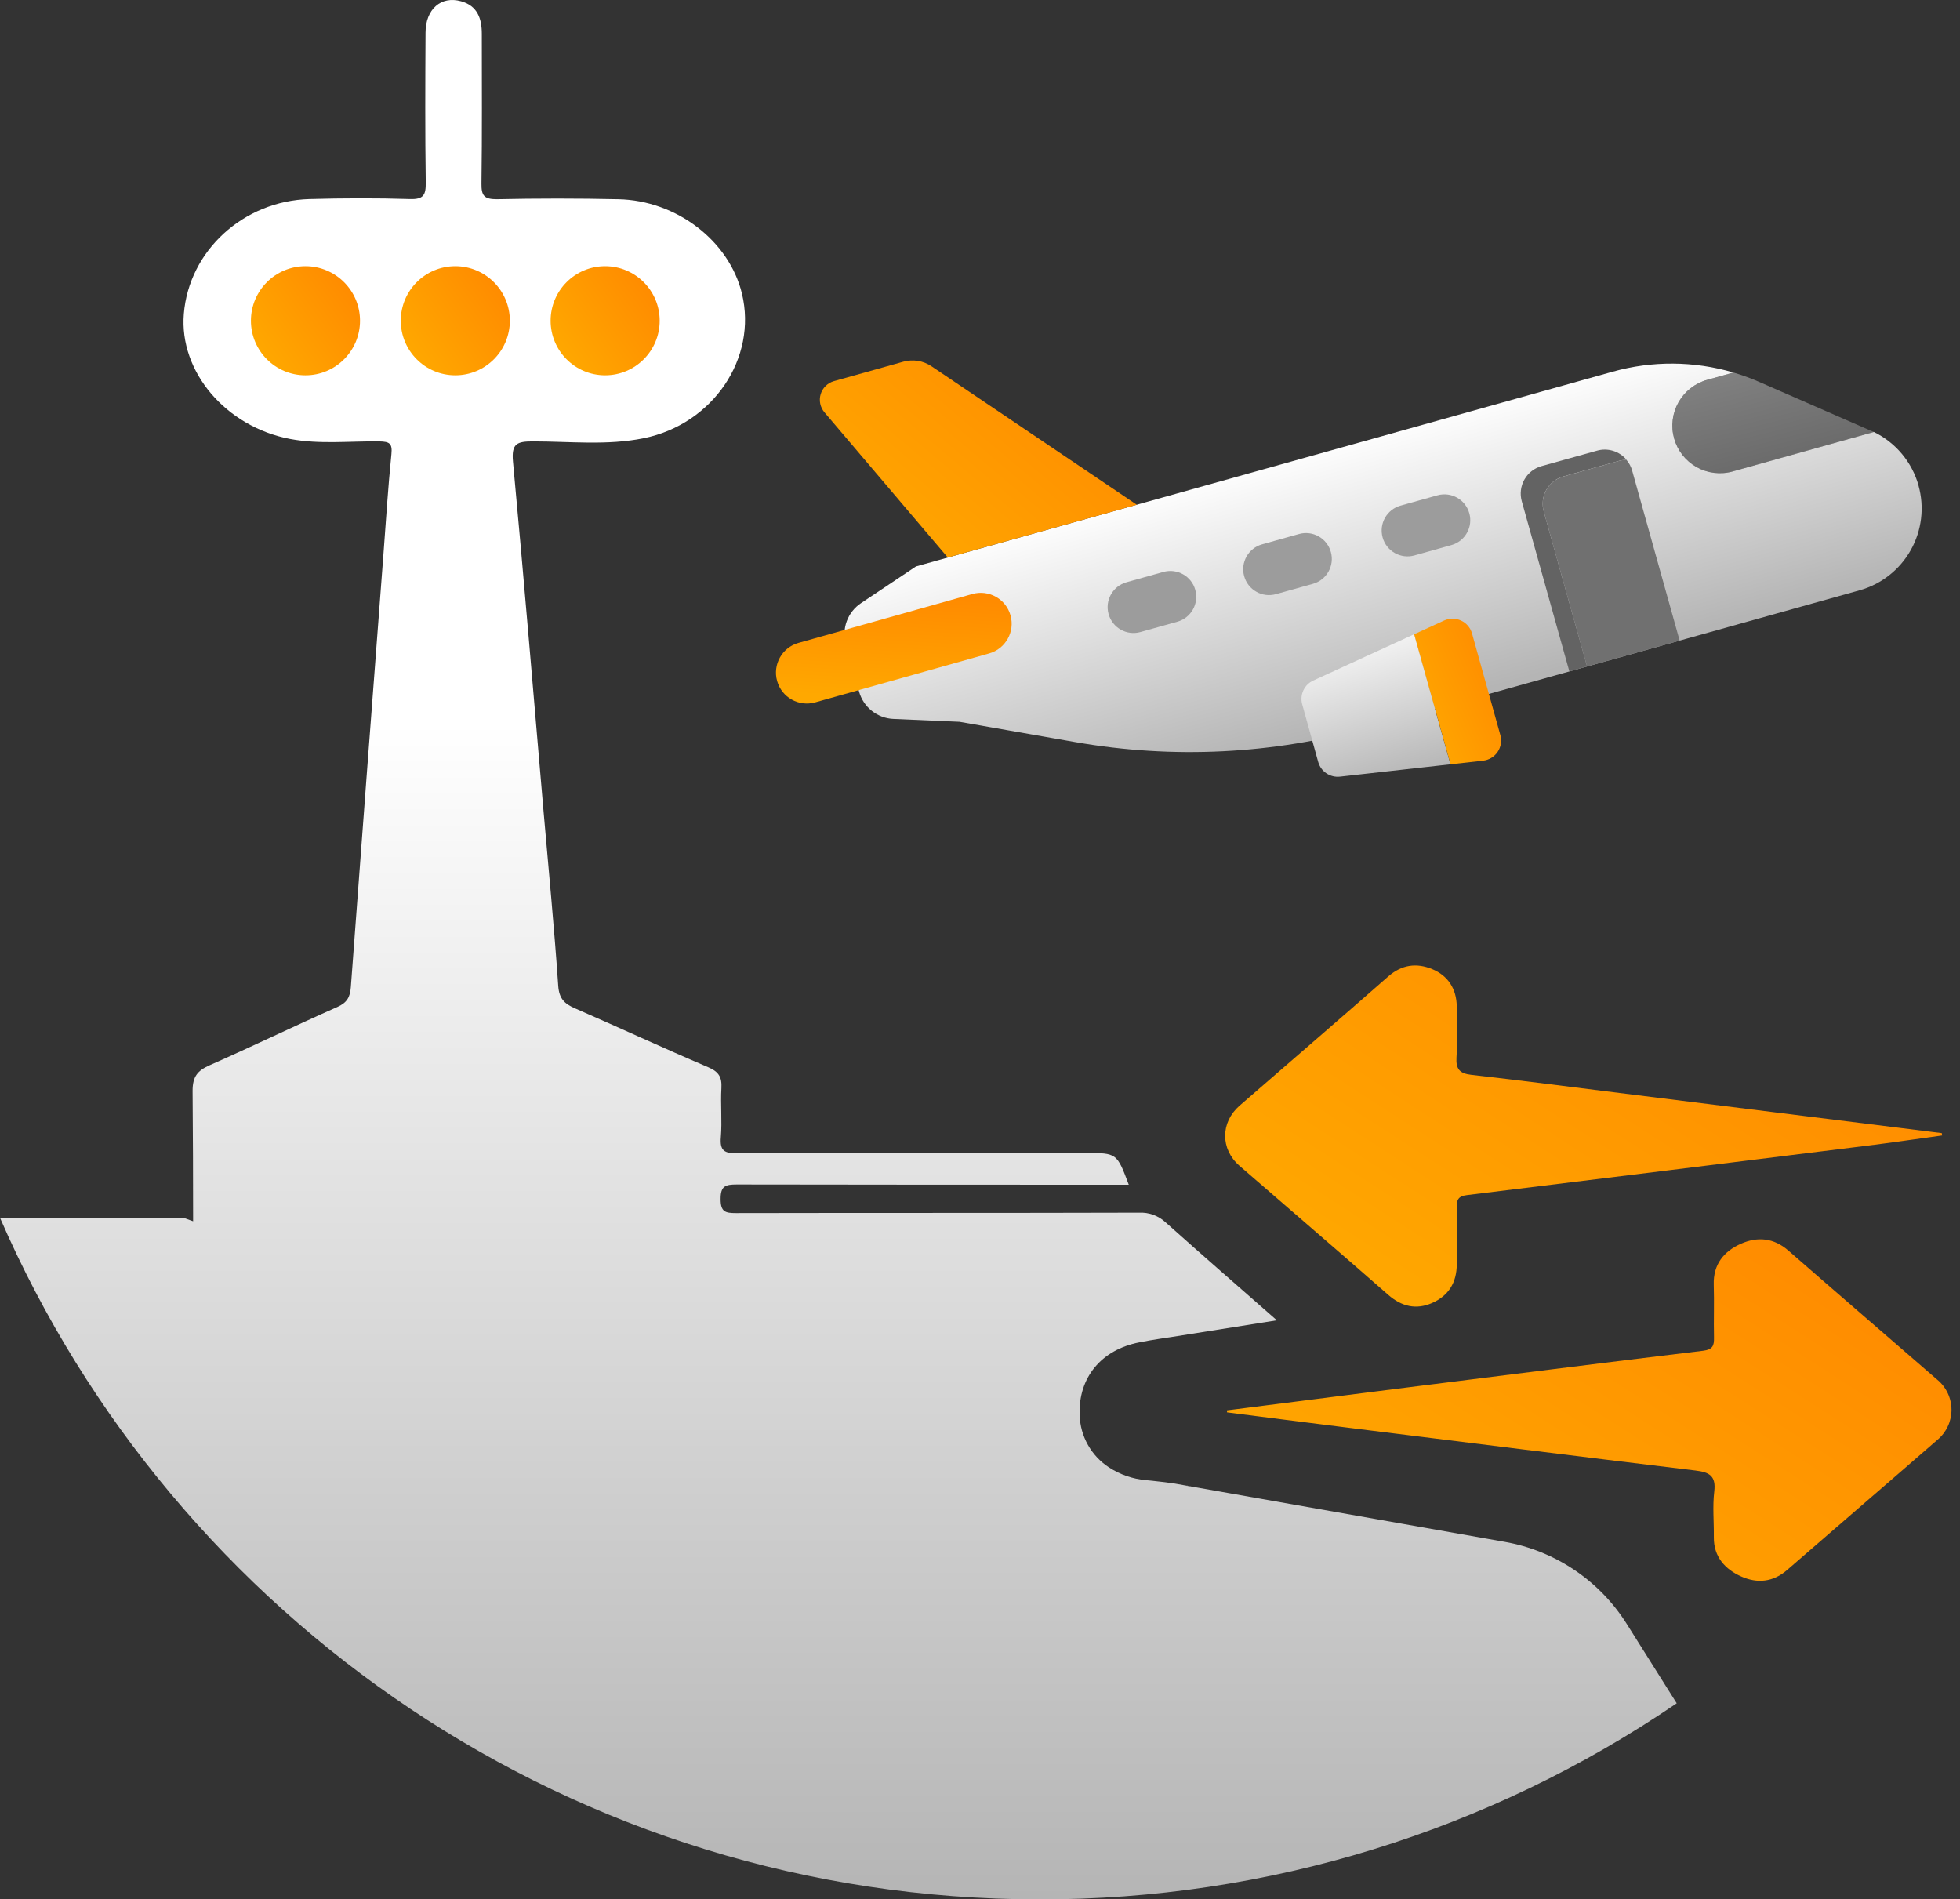
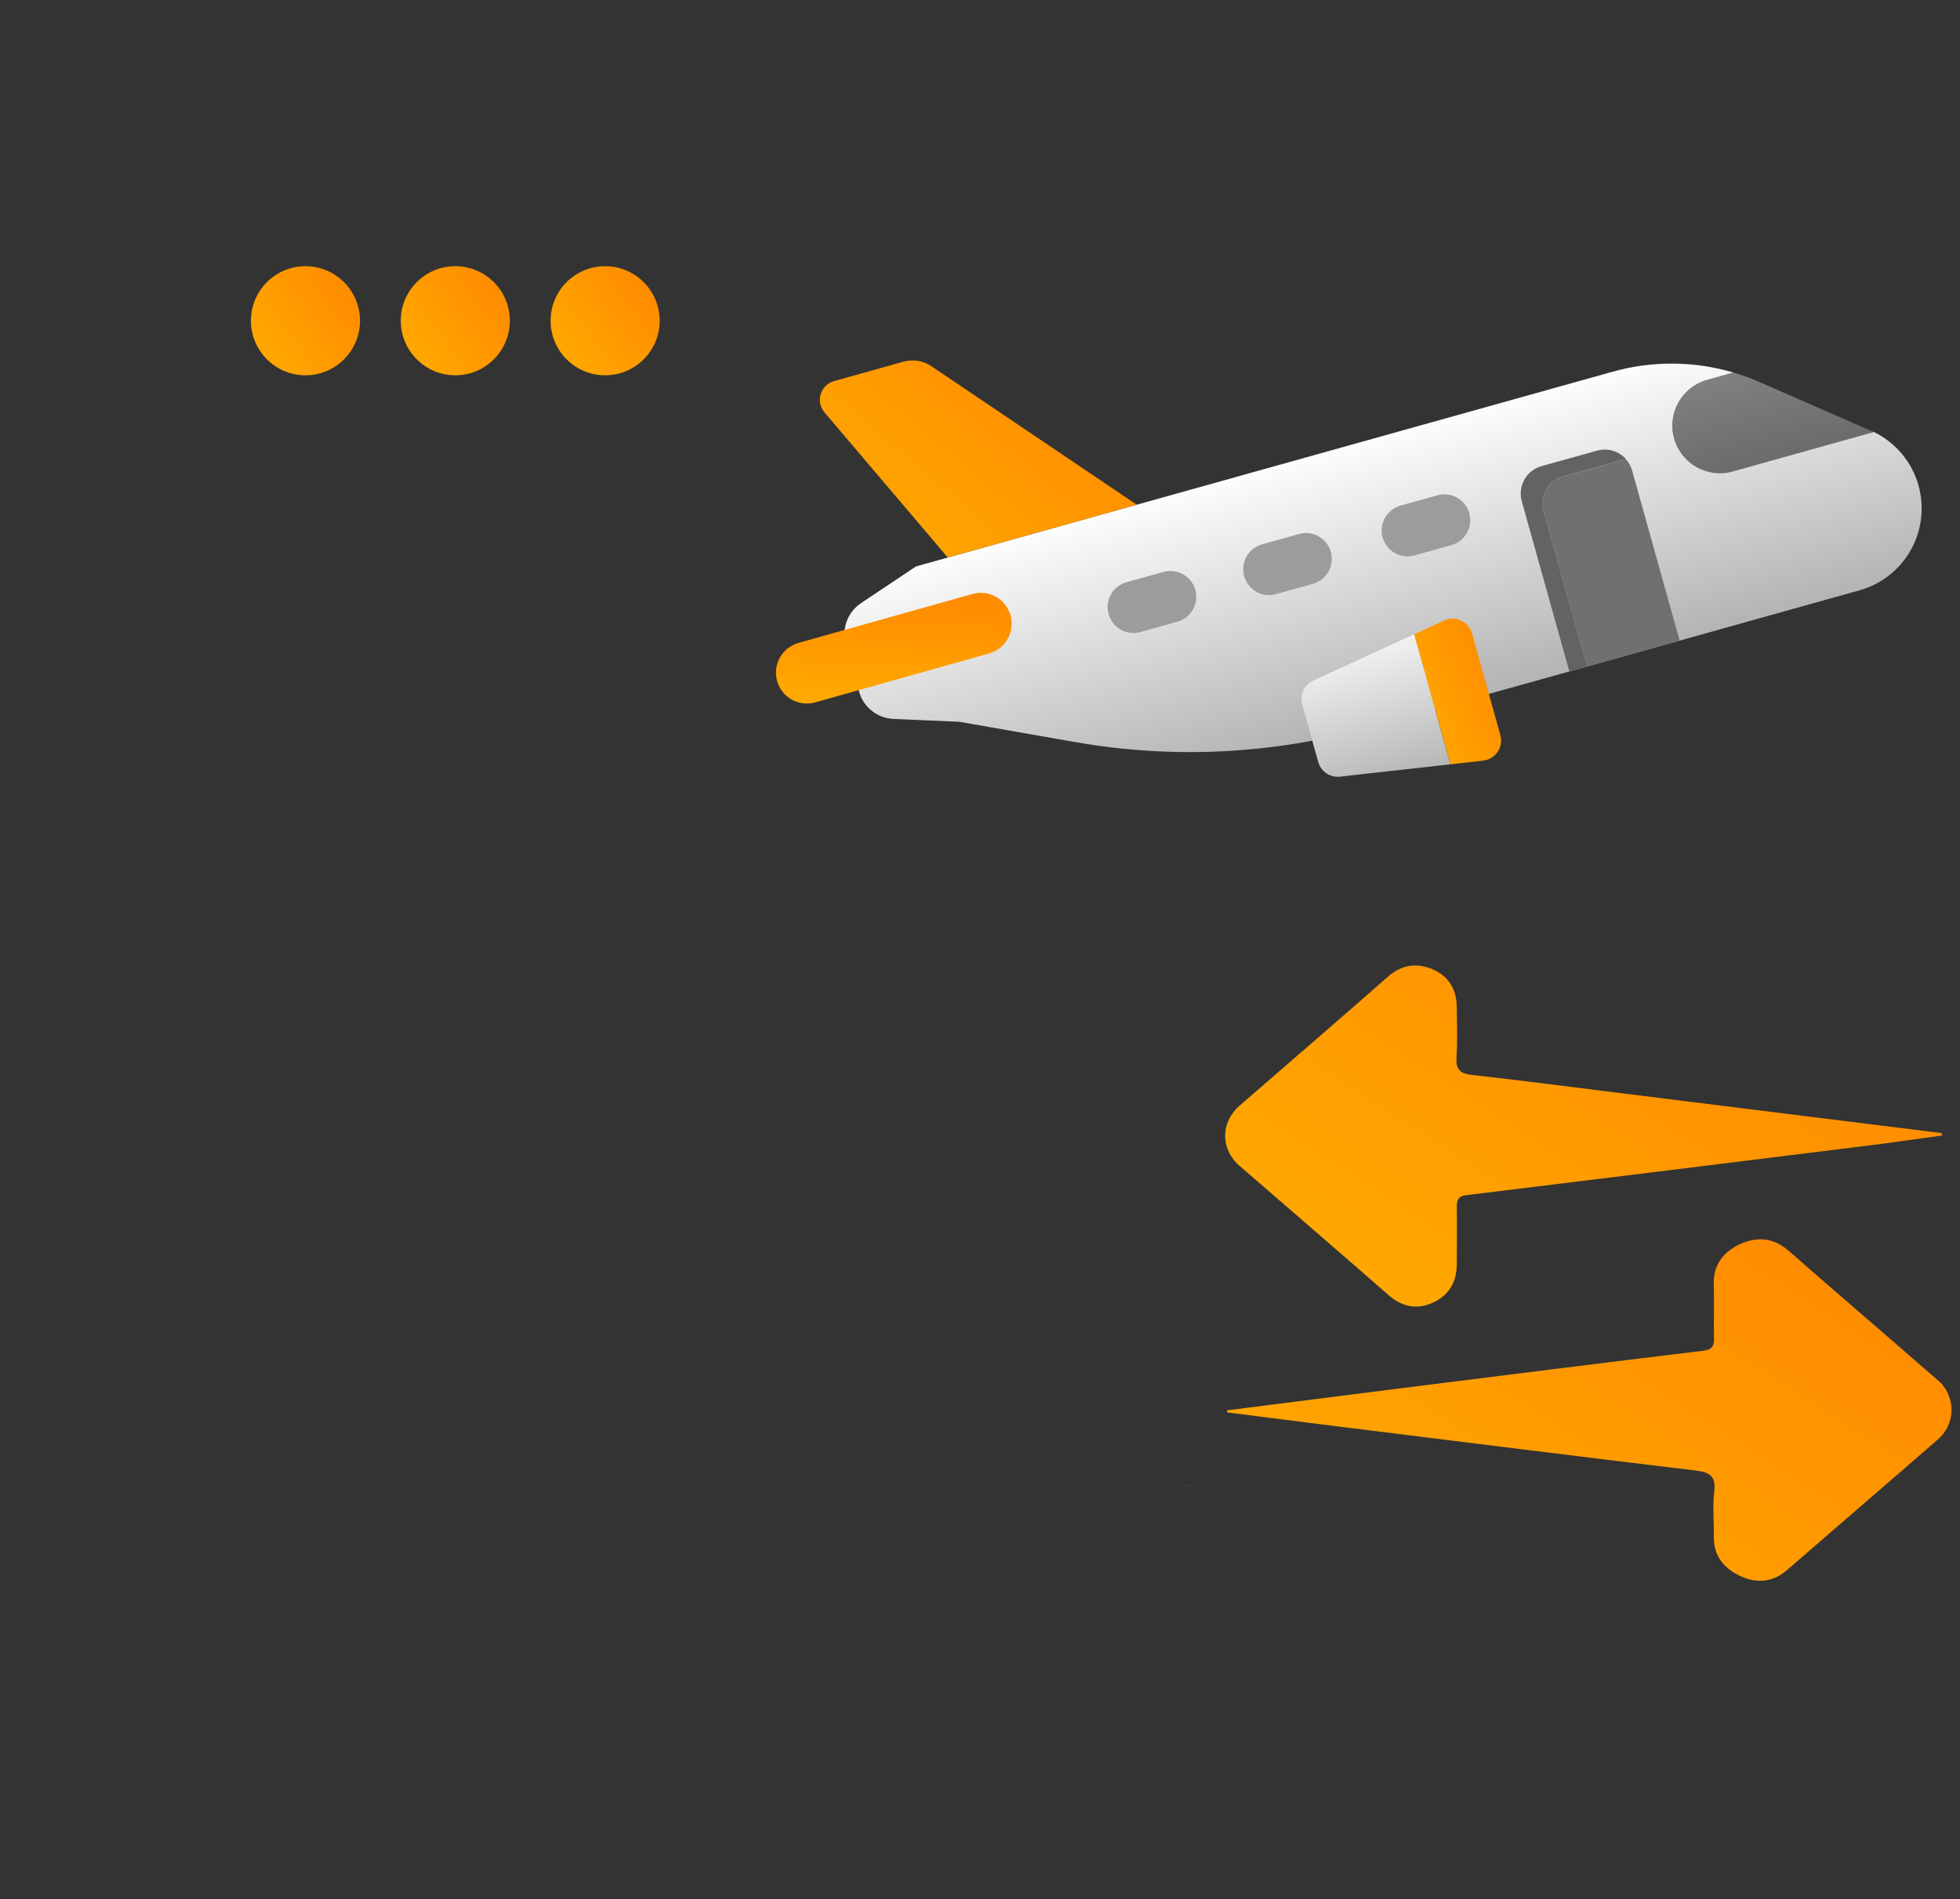
<svg xmlns="http://www.w3.org/2000/svg" width="129" height="125" viewBox="0 0 129 125" fill="none">
  <rect x="0" y="0" width="129" height="125" fill="#333333" stroke="none" />
  <path d="M123.332 28.428L114.046 31.026C113.65 31.137 113.236 31.169 112.828 31.12C112.42 31.072 112.026 30.943 111.667 30.742C111.309 30.541 110.994 30.271 110.74 29.948C110.486 29.625 110.298 29.255 110.187 28.859C110.076 28.464 110.043 28.05 110.092 27.642C110.141 27.234 110.27 26.839 110.471 26.481C110.672 26.123 110.942 25.808 111.265 25.553C111.588 25.299 111.958 25.111 112.353 25L114.087 24.516C114.668 24.686 115.237 24.894 115.792 25.137L122.87 28.232L123.332 28.428Z" fill="url(#paint0_linear_176_117)" />
  <path d="M126.269 31.954C126.467 32.661 126.524 33.401 126.436 34.131C126.348 34.861 126.118 35.566 125.757 36.206C125.397 36.846 124.913 37.41 124.335 37.863C123.757 38.317 123.095 38.652 122.387 38.849L90.074 47.883C83.796 49.637 77.206 49.964 70.785 48.84L63.15 47.502L58.8 47.313C58.283 47.291 57.786 47.105 57.381 46.783C56.975 46.462 56.682 46.02 56.542 45.521L55.668 42.396C55.529 41.897 55.551 41.367 55.73 40.882C55.91 40.397 56.238 39.98 56.669 39.693L60.287 37.277L106.139 24.462C108.742 23.733 111.497 23.752 114.089 24.515L112.353 25C111.554 25.224 110.877 25.756 110.47 26.479C110.063 27.202 109.96 28.057 110.184 28.856C110.407 29.655 110.939 30.333 111.662 30.74C112.385 31.146 113.241 31.25 114.04 31.026L123.332 28.428C124.043 28.774 124.672 29.267 125.179 29.874C125.686 30.481 126.058 31.188 126.271 31.95L126.269 31.954Z" fill="url(#paint1_linear_176_117)" />
  <path d="M74.82 33.217L61.306 24.103C61.038 23.922 60.733 23.801 60.414 23.75C60.094 23.698 59.767 23.716 59.455 23.803L54.885 25.083C54.68 25.142 54.492 25.251 54.34 25.401C54.188 25.55 54.075 25.736 54.014 25.941C53.952 26.145 53.942 26.362 53.986 26.571C54.03 26.78 54.125 26.975 54.264 27.138L62.38 36.691L74.82 33.217Z" fill="url(#paint2_linear_176_117)" />
  <path d="M64.001 39.091L52.553 42.31C51.472 42.614 50.843 43.737 51.147 44.818C51.45 45.898 52.573 46.528 53.654 46.224L65.101 43.004C66.182 42.7 66.812 41.578 66.508 40.497C66.204 39.416 65.081 38.787 64.001 39.091Z" fill="url(#paint3_linear_176_117)" />
  <path d="M107.055 30.262C106.887 30.262 106.721 30.285 106.56 30.33L102.902 31.353C102.665 31.419 102.443 31.53 102.249 31.681C102.055 31.833 101.893 32.021 101.772 32.236C101.652 32.45 101.575 32.686 101.545 32.93C101.516 33.174 101.536 33.422 101.603 33.659L104.455 43.86L103.289 44.185L100.157 32.986C100.023 32.507 100.085 31.995 100.329 31.562C100.572 31.129 100.978 30.81 101.456 30.676L105.104 29.661C105.452 29.56 105.822 29.564 106.169 29.67C106.515 29.777 106.823 29.983 107.055 30.262Z" fill="#636363" />
  <path d="M107.419 30.959L110.549 42.16L104.455 43.864L101.603 33.663C101.536 33.426 101.516 33.178 101.546 32.934C101.575 32.69 101.652 32.454 101.772 32.24C101.893 32.025 102.055 31.837 102.249 31.686C102.443 31.534 102.665 31.422 102.902 31.357L106.554 30.334C106.715 30.289 106.881 30.266 107.049 30.266C107.22 30.468 107.346 30.705 107.419 30.959Z" fill="#707070" />
  <path d="M85.496 35.144L83.066 35.823C82.162 36.076 81.633 37.014 81.886 37.919L81.887 37.921C82.14 38.826 83.078 39.354 83.982 39.101L86.412 38.422C87.317 38.169 87.845 37.23 87.592 36.326L87.591 36.324C87.339 35.419 86.4 34.891 85.496 35.144Z" fill="#9C9C9C" />
  <path d="M76.573 37.638L74.143 38.318C73.239 38.571 72.71 39.509 72.963 40.413L72.964 40.415C73.217 41.32 74.155 41.848 75.059 41.595L77.489 40.916C78.394 40.663 78.922 39.725 78.669 38.82L78.669 38.818C78.416 37.914 77.478 37.386 76.573 37.638Z" fill="#9C9C9C" />
  <path d="M94.609 32.596L92.179 33.275C91.274 33.528 90.746 34.466 90.999 35.371L90.999 35.373C91.252 36.277 92.191 36.806 93.095 36.553L95.525 35.873C96.429 35.62 96.958 34.682 96.705 33.778L96.704 33.776C96.451 32.871 95.513 32.343 94.609 32.596Z" fill="#9C9C9C" />
  <path d="M93.071 41.741L95.463 50.3L88.191 51.112C87.876 51.147 87.56 51.069 87.298 50.892C87.035 50.716 86.845 50.451 86.76 50.147L85.707 46.354C85.622 46.049 85.649 45.724 85.782 45.437C85.915 45.15 86.147 44.92 86.434 44.788L93.071 41.741Z" fill="url(#paint4_linear_176_117)" />
  <path d="M96.884 41.689L98.749 48.382C98.8 48.567 98.811 48.762 98.78 48.952C98.749 49.142 98.677 49.323 98.569 49.483C98.461 49.642 98.319 49.777 98.154 49.876C97.99 49.976 97.805 50.038 97.614 50.06L95.47 50.3L93.077 41.741L95.053 40.834C95.228 40.755 95.418 40.714 95.61 40.716C95.802 40.717 95.991 40.76 96.165 40.841C96.339 40.922 96.493 41.04 96.618 41.186C96.742 41.333 96.833 41.504 96.884 41.689Z" fill="url(#paint5_linear_176_117)" />
-   <path d="M110.355 112.095C97.994 120.525 83.375 125.023 68.413 125C37.784 125 11.477 106.542 0 80.144H12.074L12.71 80.372C12.71 77.512 12.698 74.652 12.675 71.79C12.675 70.844 13.004 70.459 13.795 70.106C16.61 68.864 19.388 67.517 22.201 66.272C22.839 65.991 23.042 65.614 23.09 64.974C23.797 55.467 24.513 45.962 25.238 36.457C25.405 34.263 25.54 32.068 25.762 29.878C25.832 29.176 25.627 29.064 24.985 29.05C23.021 29.019 21.049 29.257 19.092 28.888C14.858 28.082 11.788 24.462 12.099 20.661C12.432 16.518 16.01 13.22 20.372 13.1C22.57 13.04 24.774 13.03 26.973 13.1C27.887 13.131 28.032 12.827 28.021 12.002C27.974 8.721 27.988 5.438 28.007 2.155C28.007 0.606 29.03 -0.287 30.346 0.084C31.419 0.382 31.713 1.217 31.711 2.23C31.711 5.513 31.735 8.794 31.688 12.075C31.677 12.874 31.86 13.111 32.69 13.111C35.354 13.054 38.019 13.054 40.684 13.111C44.532 13.185 48 15.861 48.833 19.325C49.856 23.577 46.923 27.915 42.366 28.84C39.959 29.329 37.513 29.048 35.087 29.048C34.026 29.048 33.65 29.184 33.763 30.388C34.482 38.073 35.116 45.764 35.779 53.455C36.108 57.26 36.481 61.063 36.74 64.874C36.798 65.728 37.154 66.061 37.846 66.361C40.775 67.637 43.673 68.982 46.612 70.235C47.302 70.529 47.522 70.885 47.48 71.602C47.418 72.679 47.532 73.769 47.443 74.844C47.368 75.741 47.683 75.906 48.526 75.902C56.172 75.869 63.817 75.881 71.462 75.881C73.507 75.881 73.507 75.881 74.292 77.967C65.634 77.967 57.062 77.967 48.491 77.951C47.737 77.951 47.42 78.052 47.428 78.922C47.428 79.751 47.737 79.836 48.431 79.834C57.273 79.815 66.116 79.834 74.959 79.807C75.281 79.79 75.603 79.838 75.906 79.949C76.208 80.059 76.486 80.229 76.722 80.449C79.075 82.555 81.459 84.627 84.038 86.891L77.505 87.927C76.676 88.059 75.827 88.171 74.994 88.341C72.473 88.825 70.963 90.673 71.058 93.126C71.078 93.814 71.264 94.487 71.601 95.087C71.937 95.687 72.414 96.197 72.991 96.572C73.72 97.047 74.554 97.335 75.421 97.411C76.249 97.496 77.094 97.575 77.925 97.743L78.594 97.9C78.373 97.84 78.149 97.788 77.925 97.743L99.037 101.471C100.675 101.76 102.235 102.388 103.616 103.316C104.998 104.243 106.17 105.449 107.057 106.857L110.355 112.095Z" fill="url(#paint6_linear_176_117)" />
  <path d="M78.59 97.883L77.921 97.726C78.142 97.772 78.366 97.823 78.59 97.883Z" fill="url(#paint7_linear_176_117)" />
  <path d="M80.755 92.817C84.461 92.345 88.167 91.874 91.874 91.404C98.61 90.559 105.338 89.708 112.082 88.896C112.718 88.819 112.822 88.569 112.809 88.028C112.782 86.87 112.83 85.71 112.793 84.554C112.749 83.206 113.462 82.346 114.588 81.849C115.674 81.373 116.743 81.46 117.706 82.303C120.96 85.147 124.239 87.962 127.499 90.795C127.792 91.035 128.028 91.338 128.191 91.68C128.353 92.022 128.438 92.396 128.44 92.775C128.441 93.153 128.358 93.528 128.198 93.871C128.037 94.214 127.803 94.518 127.512 94.76C124.222 97.623 120.912 100.462 117.621 103.323C116.695 104.129 115.649 104.216 114.603 103.75C113.557 103.284 112.782 102.465 112.799 101.167C112.811 100.164 112.708 99.149 112.826 98.159C112.952 97.123 112.498 96.885 111.593 96.777C103.898 95.852 96.209 94.888 88.518 93.933C85.931 93.612 83.34 93.279 80.759 92.95L80.755 92.817Z" fill="url(#paint8_linear_176_117)" />
  <path d="M127.827 74.726C126.199 74.949 124.57 75.19 122.938 75.393C114.139 76.488 105.339 77.574 96.539 78.651C95.948 78.721 95.872 78.989 95.88 79.48C95.901 80.722 95.88 81.948 95.88 83.185C95.88 84.422 95.327 85.281 94.25 85.754C93.214 86.205 92.255 85.994 91.368 85.215C88.123 82.365 84.837 79.556 81.577 76.722C80.316 75.623 80.324 73.87 81.577 72.77C84.837 69.935 88.118 67.12 91.362 64.267C92.257 63.482 93.226 63.352 94.262 63.778C95.298 64.205 95.863 65.071 95.878 66.227C95.89 67.345 95.934 68.468 95.861 69.585C95.814 70.359 96.068 70.649 96.839 70.736C100.095 71.105 103.347 71.525 106.599 71.931L127.802 74.572L127.827 74.726Z" fill="url(#paint9_linear_176_117)" />
  <path d="M20.105 24.698C22.087 24.698 23.695 23.09 23.695 21.108C23.695 19.125 22.087 17.518 20.105 17.518C18.122 17.518 16.515 19.125 16.515 21.108C16.515 23.09 18.122 24.698 20.105 24.698Z" fill="url(#paint10_linear_176_117)" />
  <path d="M29.967 24.698C31.949 24.698 33.556 23.09 33.556 21.108C33.556 19.125 31.949 17.518 29.967 17.518C27.984 17.518 26.377 19.125 26.377 21.108C26.377 23.09 27.984 24.698 29.967 24.698Z" fill="url(#paint11_linear_176_117)" />
  <path d="M39.828 24.698C41.811 24.698 43.418 23.09 43.418 21.108C43.418 19.125 41.811 17.518 39.828 17.518C37.846 17.518 36.239 19.125 36.239 21.108C36.239 23.09 37.846 24.698 39.828 24.698Z" fill="url(#paint12_linear_176_117)" />
  <path d="M78.59 97.883L77.921 97.726C78.142 97.772 78.366 97.823 78.59 97.883Z" fill="url(#paint13_linear_176_117)" />
  <defs>
    <linearGradient id="paint0_linear_176_117" x1="115.111" y1="22.163" x2="117.539" y2="31.709" gradientUnits="userSpaceOnUse">
      <stop stop-color="#878787" />
      <stop offset="1" stop-color="#666666" />
    </linearGradient>
    <linearGradient id="paint1_linear_176_117" x1="93.59" y1="46.517" x2="88.595" y2="28.653" gradientUnits="userSpaceOnUse">
      <stop stop-color="#B5B5B5" />
      <stop offset="1" stop-color="white" />
    </linearGradient>
    <linearGradient id="paint2_linear_176_117" x1="57.708" y1="35.973" x2="71.423" y2="19.754" gradientUnits="userSpaceOnUse">
      <stop stop-color="#FFA800" />
      <stop offset="1" stop-color="#FF8500" />
    </linearGradient>
    <linearGradient id="paint3_linear_176_117" x1="54.397" y1="45.781" x2="54.885" y2="37.558" gradientUnits="userSpaceOnUse">
      <stop stop-color="#FFA800" />
      <stop offset="1" stop-color="#FF8500" />
    </linearGradient>
    <linearGradient id="paint4_linear_176_117" x1="91.505" y1="51.617" x2="88.52" y2="40.938" gradientUnits="userSpaceOnUse">
      <stop stop-color="#B5B5B5" />
      <stop offset="1" stop-color="white" />
    </linearGradient>
    <linearGradient id="paint5_linear_176_117" x1="94.105" y1="49.769" x2="101.668" y2="46.45" gradientUnits="userSpaceOnUse">
      <stop stop-color="#FFA800" />
      <stop offset="1" stop-color="#FF8500" />
    </linearGradient>
    <linearGradient id="paint6_linear_176_117" x1="55.177" y1="125" x2="55.177" y2="0.005" gradientUnits="userSpaceOnUse">
      <stop stop-color="#B5B5B5" />
      <stop offset="0.62" stop-color="white" />
      <stop offset="0.835" stop-color="white" />
    </linearGradient>
    <linearGradient id="paint7_linear_176_117" x1="78.254" y1="97.886" x2="78.254" y2="97.728" gradientUnits="userSpaceOnUse">
      <stop stop-color="#B5B5B5" />
      <stop offset="1" stop-color="#D8D8D8" />
    </linearGradient>
    <linearGradient id="paint8_linear_176_117" x1="89.324" y1="102.789" x2="111.22" y2="68.627" gradientUnits="userSpaceOnUse">
      <stop stop-color="#FFA800" />
      <stop offset="1" stop-color="#FF8500" />
    </linearGradient>
    <linearGradient id="paint9_linear_176_117" x1="89.115" y1="84.746" x2="111.074" y2="50.806" gradientUnits="userSpaceOnUse">
      <stop stop-color="#FFA800" />
      <stop offset="1" stop-color="#FF8500" />
    </linearGradient>
    <linearGradient id="paint10_linear_176_117" x1="17.805" y1="24.3" x2="25.154" y2="18.897" gradientUnits="userSpaceOnUse">
      <stop stop-color="#FFA800" />
      <stop offset="1" stop-color="#FF8500" />
    </linearGradient>
    <linearGradient id="paint11_linear_176_117" x1="27.667" y1="24.3" x2="35.016" y2="18.897" gradientUnits="userSpaceOnUse">
      <stop stop-color="#FFA800" />
      <stop offset="1" stop-color="#FF8500" />
    </linearGradient>
    <linearGradient id="paint12_linear_176_117" x1="37.529" y1="24.3" x2="44.877" y2="18.897" gradientUnits="userSpaceOnUse">
      <stop stop-color="#FFA800" />
      <stop offset="1" stop-color="#FF8500" />
    </linearGradient>
    <linearGradient id="paint13_linear_176_117" x1="78.254" y1="97.85" x2="78.254" y2="97.165" gradientUnits="userSpaceOnUse">
      <stop stop-color="#878787" />
      <stop offset="1" stop-color="#666666" />
    </linearGradient>
  </defs>
</svg>